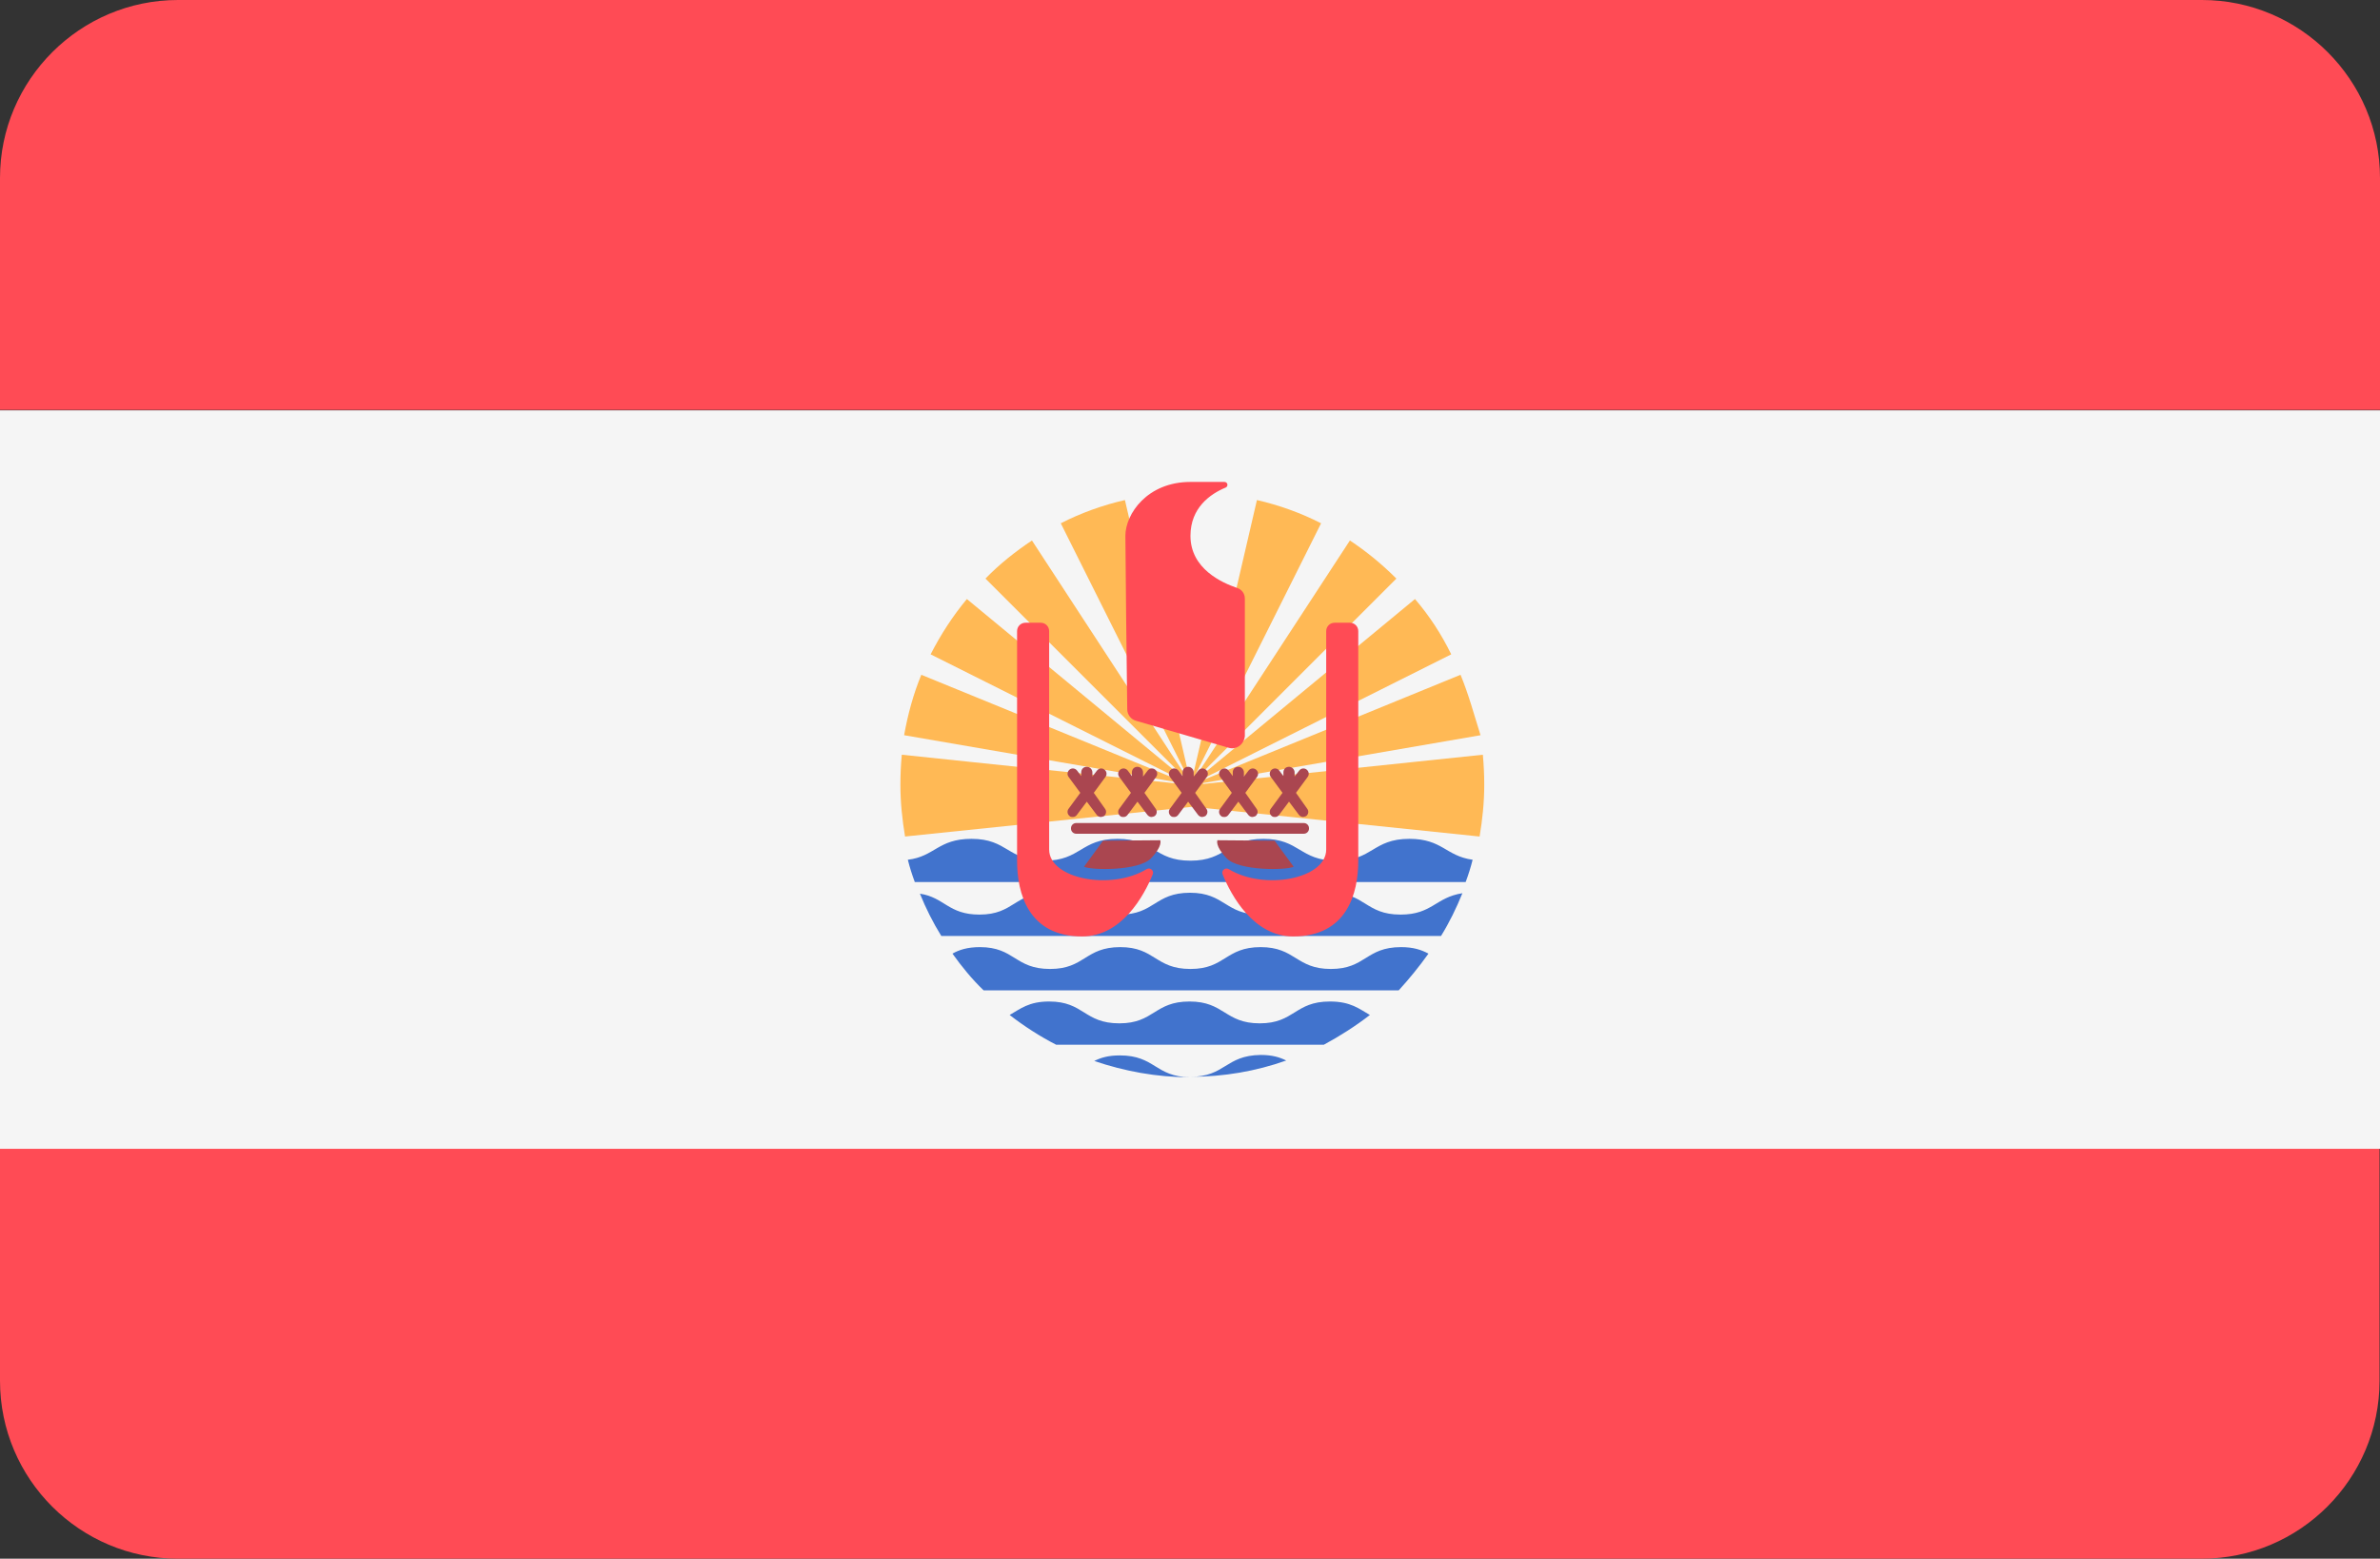
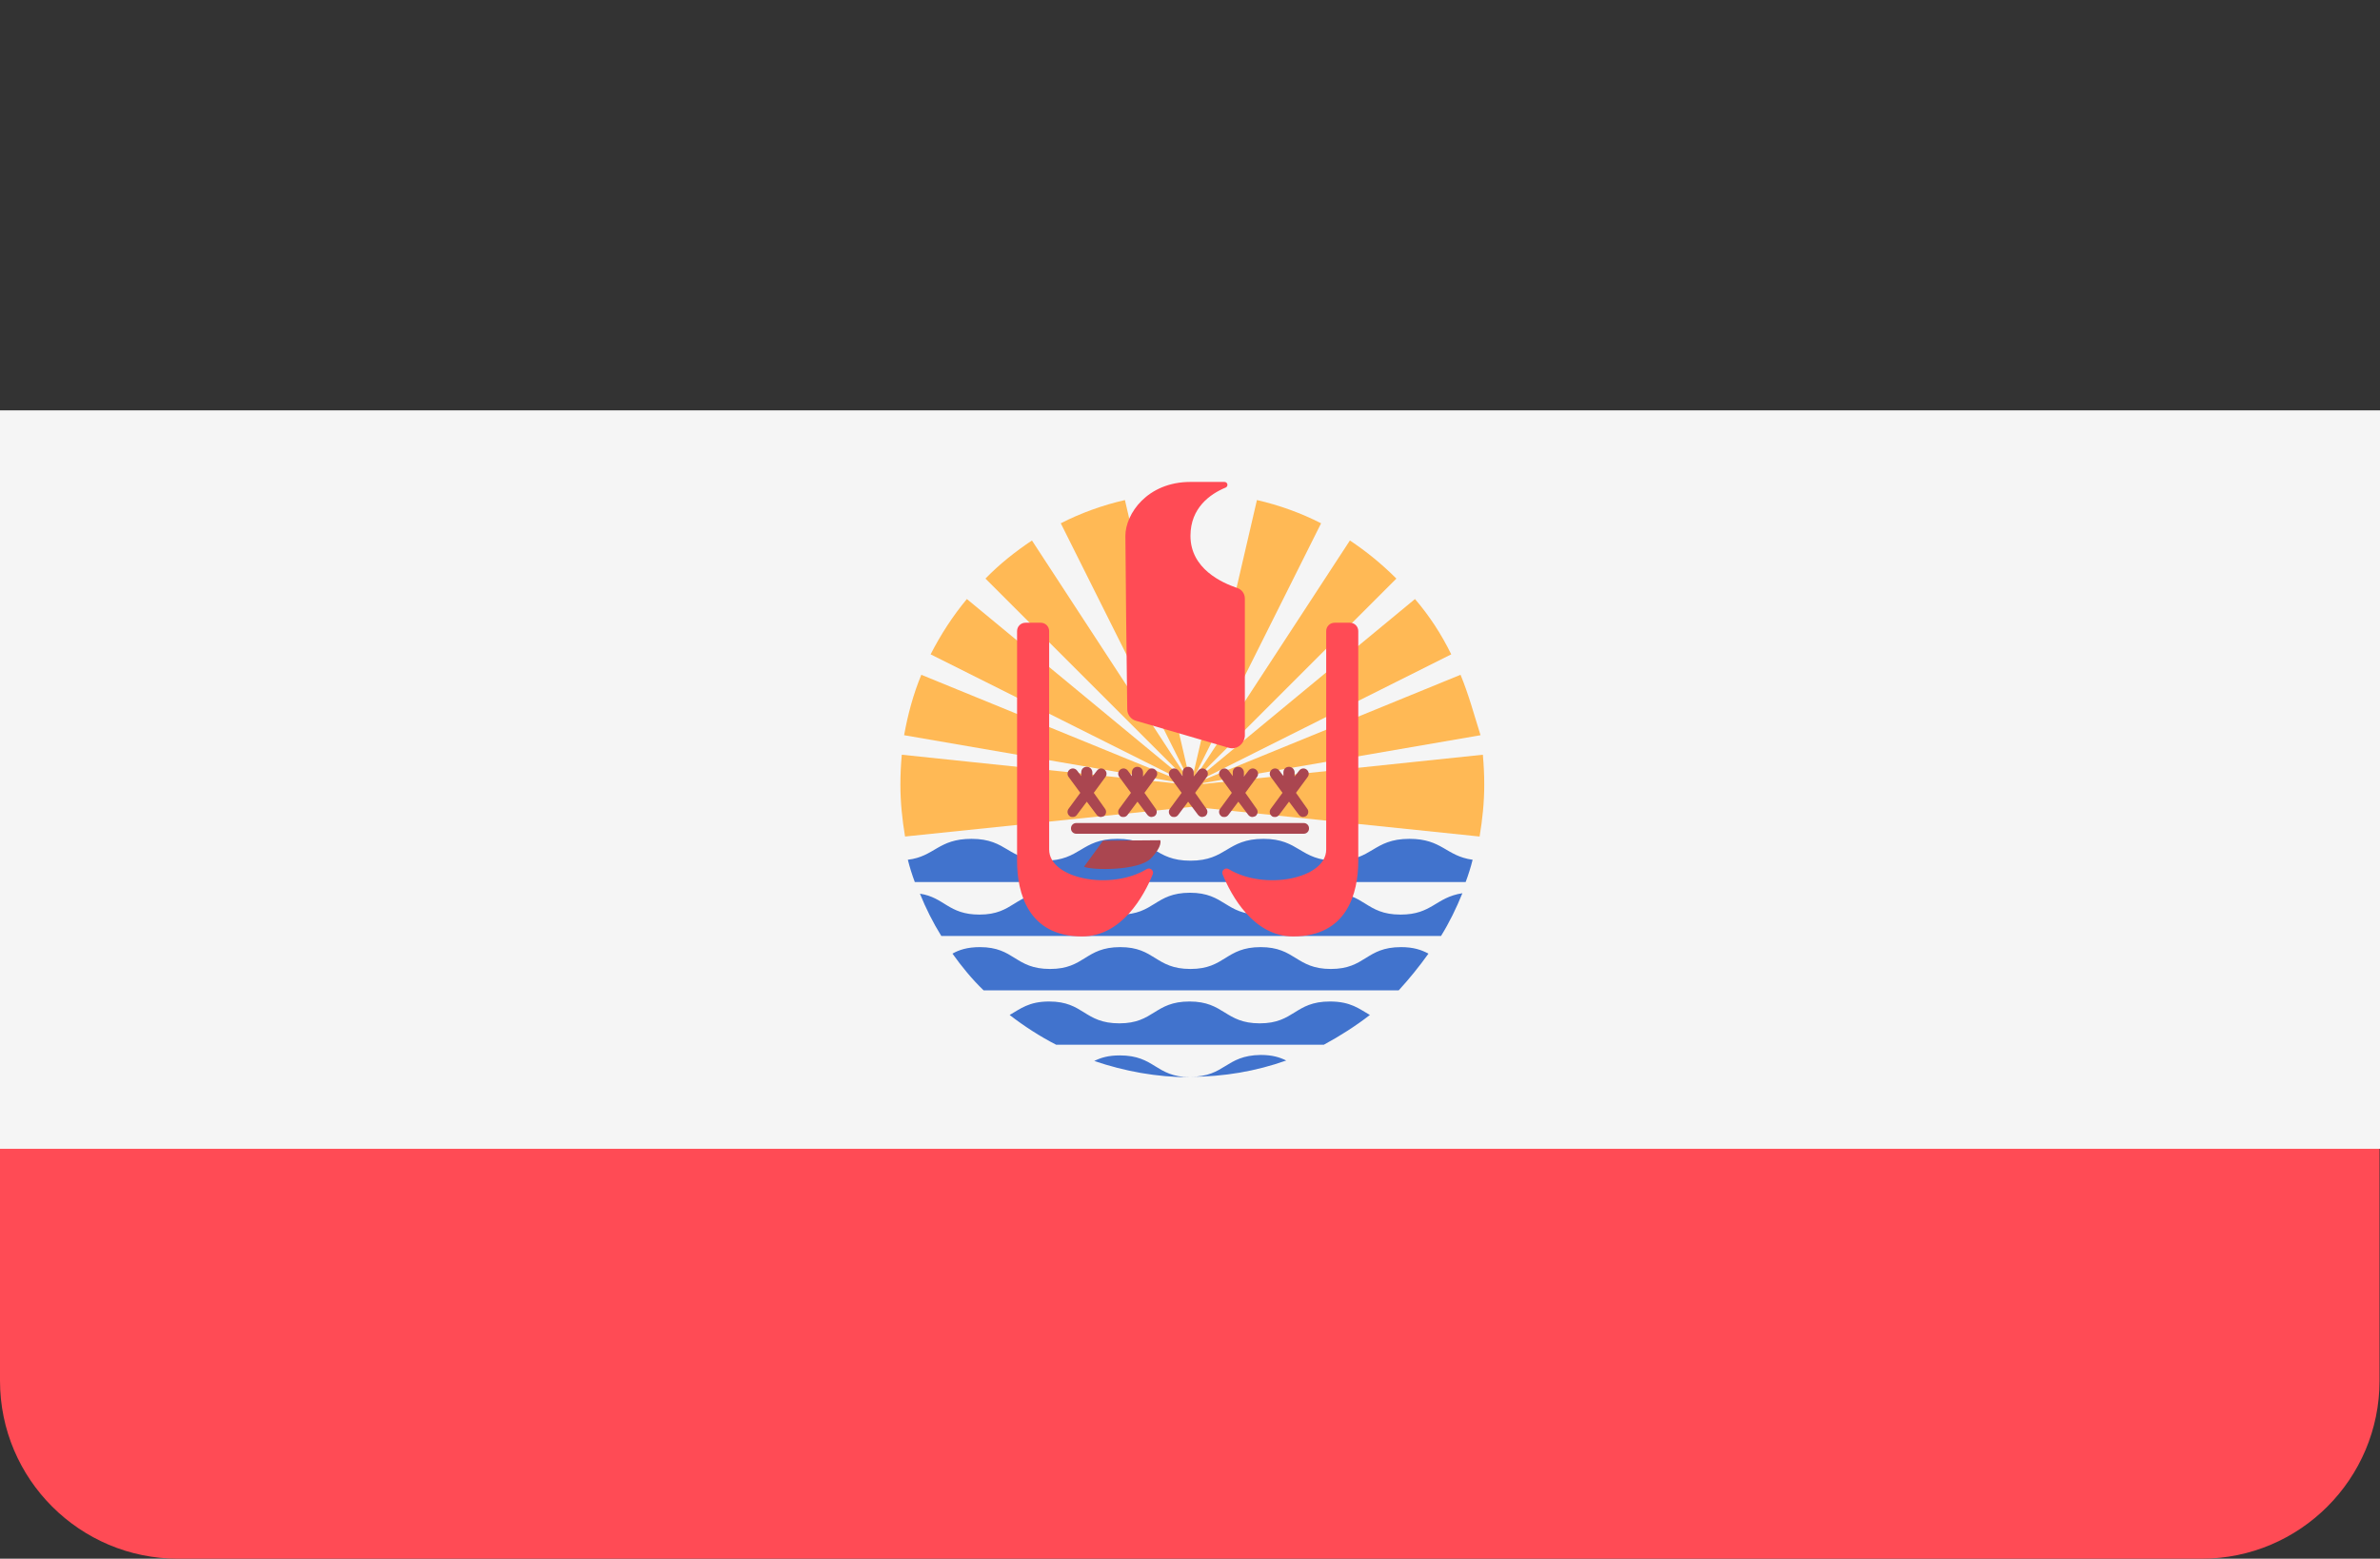
<svg xmlns="http://www.w3.org/2000/svg" version="1.1" id="Layer_1" x="0px" y="0px" viewBox="0 0 512 335.4" style="enable-background:new 0 0 512 335.4;" xml:space="preserve">
  <rect x="0" y="0" width="512" height="335.4" fill="#333333" stroke="none" />
  <style type="text/css">
	.st0{fill:#FF4B55;}
	.st1{fill:#F5F5F5;}
	.st2{fill:#FFB955;}
	.st3{fill:#4173CD;}
	.st4{fill:#AA4650;}
</style>
  <g>
    <path class="st0" d="M0,297.1c0,21.2,17.2,38.3,38.3,38.3h435.3c21.2,0,38.3-17.2,38.3-38.3v-49.9H0V297.1z" />
-     <path class="st0" d="M473.7,0H38.3C17.2,0,0,17.2,0,38.3v49.9h512V38.3C512,17.2,494.8,0,473.7,0z" />
  </g>
  <rect y="88.3" class="st1" width="512" height="158.9" />
  <path class="st2" d="M314.2,145.2l-56,22.9c0-0.1,0-0.1-0.1-0.2l54.1-27.1c-2.1-4.3-4.7-8.3-7.8-11.9l-46.7,38.6  c0-0.1-0.1-0.1-0.1-0.2l42.8-42.8c-3.1-3.1-6.4-5.8-10-8.2L257.3,167c-0.1-0.1-0.1-0.1-0.2-0.2l27.1-54.2c-4.3-2.2-9-3.9-13.8-5  l-13.7,59c-0.2,0-0.3-0.1-0.5-0.1s-0.4,0.1-0.5,0.1l-13.7-59c-4.8,1.1-9.5,2.8-13.8,5l27.1,54.2c-0.1,0-0.1,0.1-0.2,0.2l-33.1-50.7  c-3.6,2.4-7,5.1-10,8.2l42.8,42.8c-0.1,0.1-0.1,0.1-0.1,0.2l-46.7-38.6c-3,3.6-5.6,7.6-7.8,11.9l54.1,27.1c0,0.1-0.1,0.1-0.1,0.2  l-56-22.9c-1.7,4.1-2.9,8.5-3.7,13l59.7,10.3c0,0.1,0,0.1,0,0.2l-60.2-6.3c-0.2,2.1-0.3,4.3-0.3,6.5c0,3.8,0.4,7.5,1,11.1l61.8-6.4  l61.8,6.4c0.6-3.6,1-7.3,1-11.1c0-2.2-0.1-4.3-0.3-6.5l-60.2,6.3c0-0.1,0-0.1,0-0.2l59.7-10.3C317.1,153.7,315.9,149.3,314.2,145.2z  " />
  <g>
    <path class="st3" d="M195.3,185c0.4,1.6,0.9,3.2,1.5,4.8h118.5c0.6-1.6,1.1-3.2,1.5-4.8c-5.8-0.8-6.5-4.5-13.6-4.5   c-7.9,0-7.9,4.7-15.7,4.7c-7.9,0-7.9-4.7-15.7-4.7c-7.9,0-7.9,4.7-15.7,4.7c-7.8,0-7.8-4.7-15.7-4.7c-7.9,0-7.9,4.7-15.7,4.7   c-7.9,0-7.9-4.7-15.7-4.7C201.8,180.5,201.1,184.3,195.3,185z" />
    <path class="st3" d="M301.3,196.8c-7.6,0-7.6-4.7-15.1-4.7c-7.6,0-7.6,4.7-15.1,4.7s-7.6-4.7-15.1-4.7c-7.6,0-7.6,4.7-15.1,4.7   c-7.6,0-7.6-4.7-15.1-4.7c-7.6,0-7.6,4.7-15.1,4.7c-6.7,0-7.5-3.7-12.8-4.5c1.3,3.2,2.8,6.2,4.6,9.1h99h0h8.5   c1.8-2.9,3.3-6,4.6-9.2C308.8,193.1,308.1,196.8,301.3,196.8z" />
    <path class="st3" d="M307.3,205.2c-1.5-0.8-3.2-1.4-5.9-1.4c-7.6,0-7.6,4.7-15.1,4.7s-7.6-4.7-15.1-4.7c-7.6,0-7.6,4.7-15.1,4.7   c-7.6,0-7.6-4.7-15.1-4.7c-7.6,0-7.6,4.7-15.1,4.7c-7.6,0-7.6-4.7-15.1-4.7c-2.7,0-4.5,0.6-5.9,1.4c2,2.8,4.2,5.5,6.7,7.9h89.3   C303.1,210.7,305.3,208,307.3,205.2z" />
    <path class="st3" d="M294.7,218.4c-2.3-1.3-4.1-2.9-8.6-2.9c-7.6,0-7.6,4.7-15.1,4.7s-7.6-4.7-15.1-4.7c-7.6,0-7.6,4.7-15.1,4.7   c-7.6,0-7.6-4.7-15.1-4.7c-4.4,0-6.2,1.6-8.5,2.9c3.1,2.4,6.5,4.6,10,6.4h57.6C288.3,222.9,291.6,220.8,294.7,218.4z" />
    <path class="st3" d="M240.9,227.1c-2.5,0-4.1,0.5-5.5,1.2c6.5,2.2,13.4,3.5,20.6,3.5h0C248.5,231.7,248.5,227.1,240.9,227.1z" />
    <path class="st3" d="M256.1,231.7c7.2,0,14.1-1.2,20.6-3.5c-1.4-0.7-3-1.2-5.5-1.2C263.6,227.1,263.6,231.7,256.1,231.7z" />
  </g>
  <g>
    <path class="st0" d="M264.3,160.9l-19.9-5.8c-1.1-0.3-1.9-1.3-1.9-2.5c-0.1-7.4-0.4-33.3-0.4-37.3c0-4.7,4.7-11.6,14-11.6h7.3   c0.7,0,0.9,0.9,0.3,1.2c-3.4,1.4-7.6,4.4-7.6,10.4c0,7.1,6.8,10.1,10,11.2c1,0.3,1.7,1.2,1.7,2.3v29.6   C267.6,160.2,266,161.4,264.3,160.9z" />
    <path class="st0" d="M246.7,187c0.7-0.4,1.6,0.3,1.3,1.1c-1.9,4.7-6.7,13.4-15.2,13.4c-11.6,0-14-9.3-14-16.3v-49.4   c0-1,0.8-1.8,1.8-1.8h3.3c1,0,1.8,0.8,1.8,1.8v47C225.7,189.1,239,191.7,246.7,187z" />
    <path class="st0" d="M264.3,187c-0.7-0.4-1.6,0.3-1.3,1.1c1.9,4.7,6.7,13.4,15.2,13.4c11.6,0,14-9.3,14-16.3v-49.4   c0-1-0.8-1.8-1.8-1.8h-3.3c-1,0-1.8,0.8-1.8,1.8v47C285.3,189.1,272,191.7,264.3,187z" />
  </g>
  <g>
    <path class="st4" d="M280.5,179.4h-49c-0.6,0-1.1-0.5-1.1-1.1v-0.1c0-0.6,0.5-1.1,1.1-1.1h49c0.6,0,1.1,0.5,1.1,1.1v0.1   C281.6,178.9,281.1,179.4,280.5,179.4z" />
    <path class="st4" d="M235.3,170.6l2.5-3.4c0.4-0.5,0.3-1.2-0.2-1.6c-0.5-0.4-1.2-0.3-1.6,0.2l-1,1.3v-0.9c0-0.6-0.5-1.2-1.2-1.2   s-1.2,0.5-1.2,1.2v0.8l-0.9-1.2c-0.4-0.5-1.1-0.6-1.6-0.2s-0.6,1.1-0.2,1.6l2.5,3.4l-2.5,3.4c-0.4,0.5-0.3,1.2,0.2,1.6   c0.2,0.2,0.5,0.2,0.7,0.2c0.4,0,0.7-0.2,0.9-0.5l2.1-2.8l2.1,2.8c0.2,0.3,0.6,0.5,0.9,0.5c0.2,0,0.5-0.1,0.7-0.2   c0.5-0.4,0.6-1.1,0.2-1.6L235.3,170.6z" />
    <path class="st4" d="M257.1,170.6l2.5-3.4c0.4-0.5,0.3-1.2-0.2-1.6c-0.5-0.4-1.2-0.3-1.6,0.2l-1,1.3v-0.9c0-0.6-0.5-1.2-1.2-1.2   s-1.2,0.5-1.2,1.2v0.8l-0.9-1.2c-0.4-0.5-1.1-0.6-1.6-0.2s-0.6,1.1-0.2,1.6l2.5,3.4l-2.5,3.4c-0.4,0.5-0.3,1.2,0.2,1.6   c0.2,0.2,0.5,0.2,0.7,0.2c0.4,0,0.7-0.2,0.9-0.5l2.1-2.8l2.1,2.8c0.2,0.3,0.6,0.5,0.9,0.5c0.2,0,0.5-0.1,0.7-0.2   c0.5-0.4,0.6-1.1,0.2-1.6L257.1,170.6z" />
    <path class="st4" d="M246.2,170.6l2.5-3.4c0.4-0.5,0.3-1.2-0.2-1.6c-0.5-0.4-1.2-0.3-1.6,0.2l-1,1.3v-0.9c0-0.6-0.5-1.2-1.2-1.2   s-1.2,0.5-1.2,1.2v0.8l-0.9-1.2c-0.4-0.5-1.1-0.6-1.6-0.2s-0.6,1.1-0.2,1.6l2.5,3.4l-2.5,3.4c-0.4,0.5-0.3,1.2,0.2,1.6   c0.2,0.2,0.5,0.2,0.7,0.2c0.4,0,0.7-0.2,0.9-0.5l2.1-2.8l2.1,2.8c0.2,0.3,0.6,0.5,0.9,0.5c0.2,0,0.5-0.1,0.7-0.2   c0.5-0.4,0.6-1.1,0.2-1.6L246.2,170.6z" />
    <path class="st4" d="M267.9,170.6l2.5-3.4c0.4-0.5,0.3-1.2-0.2-1.6c-0.5-0.4-1.2-0.3-1.6,0.2l-1,1.3v-0.9c0-0.6-0.5-1.2-1.2-1.2   s-1.2,0.5-1.2,1.2v0.8l-0.9-1.2c-0.4-0.5-1.1-0.6-1.6-0.2c-0.5,0.4-0.6,1.1-0.2,1.6l2.5,3.4l-2.5,3.4c-0.4,0.5-0.3,1.2,0.2,1.6   c0.2,0.2,0.5,0.2,0.7,0.2c0.4,0,0.7-0.2,0.9-0.5l2.1-2.8l2.1,2.8c0.2,0.3,0.6,0.5,0.9,0.5c0.2,0,0.5-0.1,0.7-0.2   c0.5-0.4,0.6-1.1,0.2-1.6L267.9,170.6z" />
    <path class="st4" d="M278.8,170.6l2.5-3.4c0.4-0.5,0.3-1.2-0.2-1.6c-0.5-0.4-1.2-0.3-1.6,0.2l-1,1.3v-0.9c0-0.6-0.5-1.2-1.2-1.2   s-1.2,0.5-1.2,1.2v0.8l-0.9-1.2c-0.4-0.5-1.1-0.6-1.6-0.2c-0.5,0.4-0.6,1.1-0.2,1.6l2.5,3.4l-2.5,3.4c-0.4,0.5-0.3,1.2,0.2,1.6   c0.2,0.2,0.5,0.2,0.7,0.2c0.4,0,0.7-0.2,0.9-0.5l2.1-2.8l2.1,2.8c0.2,0.3,0.6,0.5,0.9,0.5c0.2,0,0.5-0.1,0.7-0.2   c0.5-0.4,0.6-1.1,0.2-1.6L278.8,170.6z" />
    <path class="st4" d="M233.2,186.5c1.7,0.8,11.8,0.9,14.4-1.8s2-3.9,2-3.9l-12.3,0.1L233.2,186.5z" />
-     <path class="st4" d="M278.3,186.5c-1.7,0.8-11.8,0.9-14.4-1.8s-2-3.9-2-3.9l12.3,0.1L278.3,186.5z" />
  </g>
</svg>